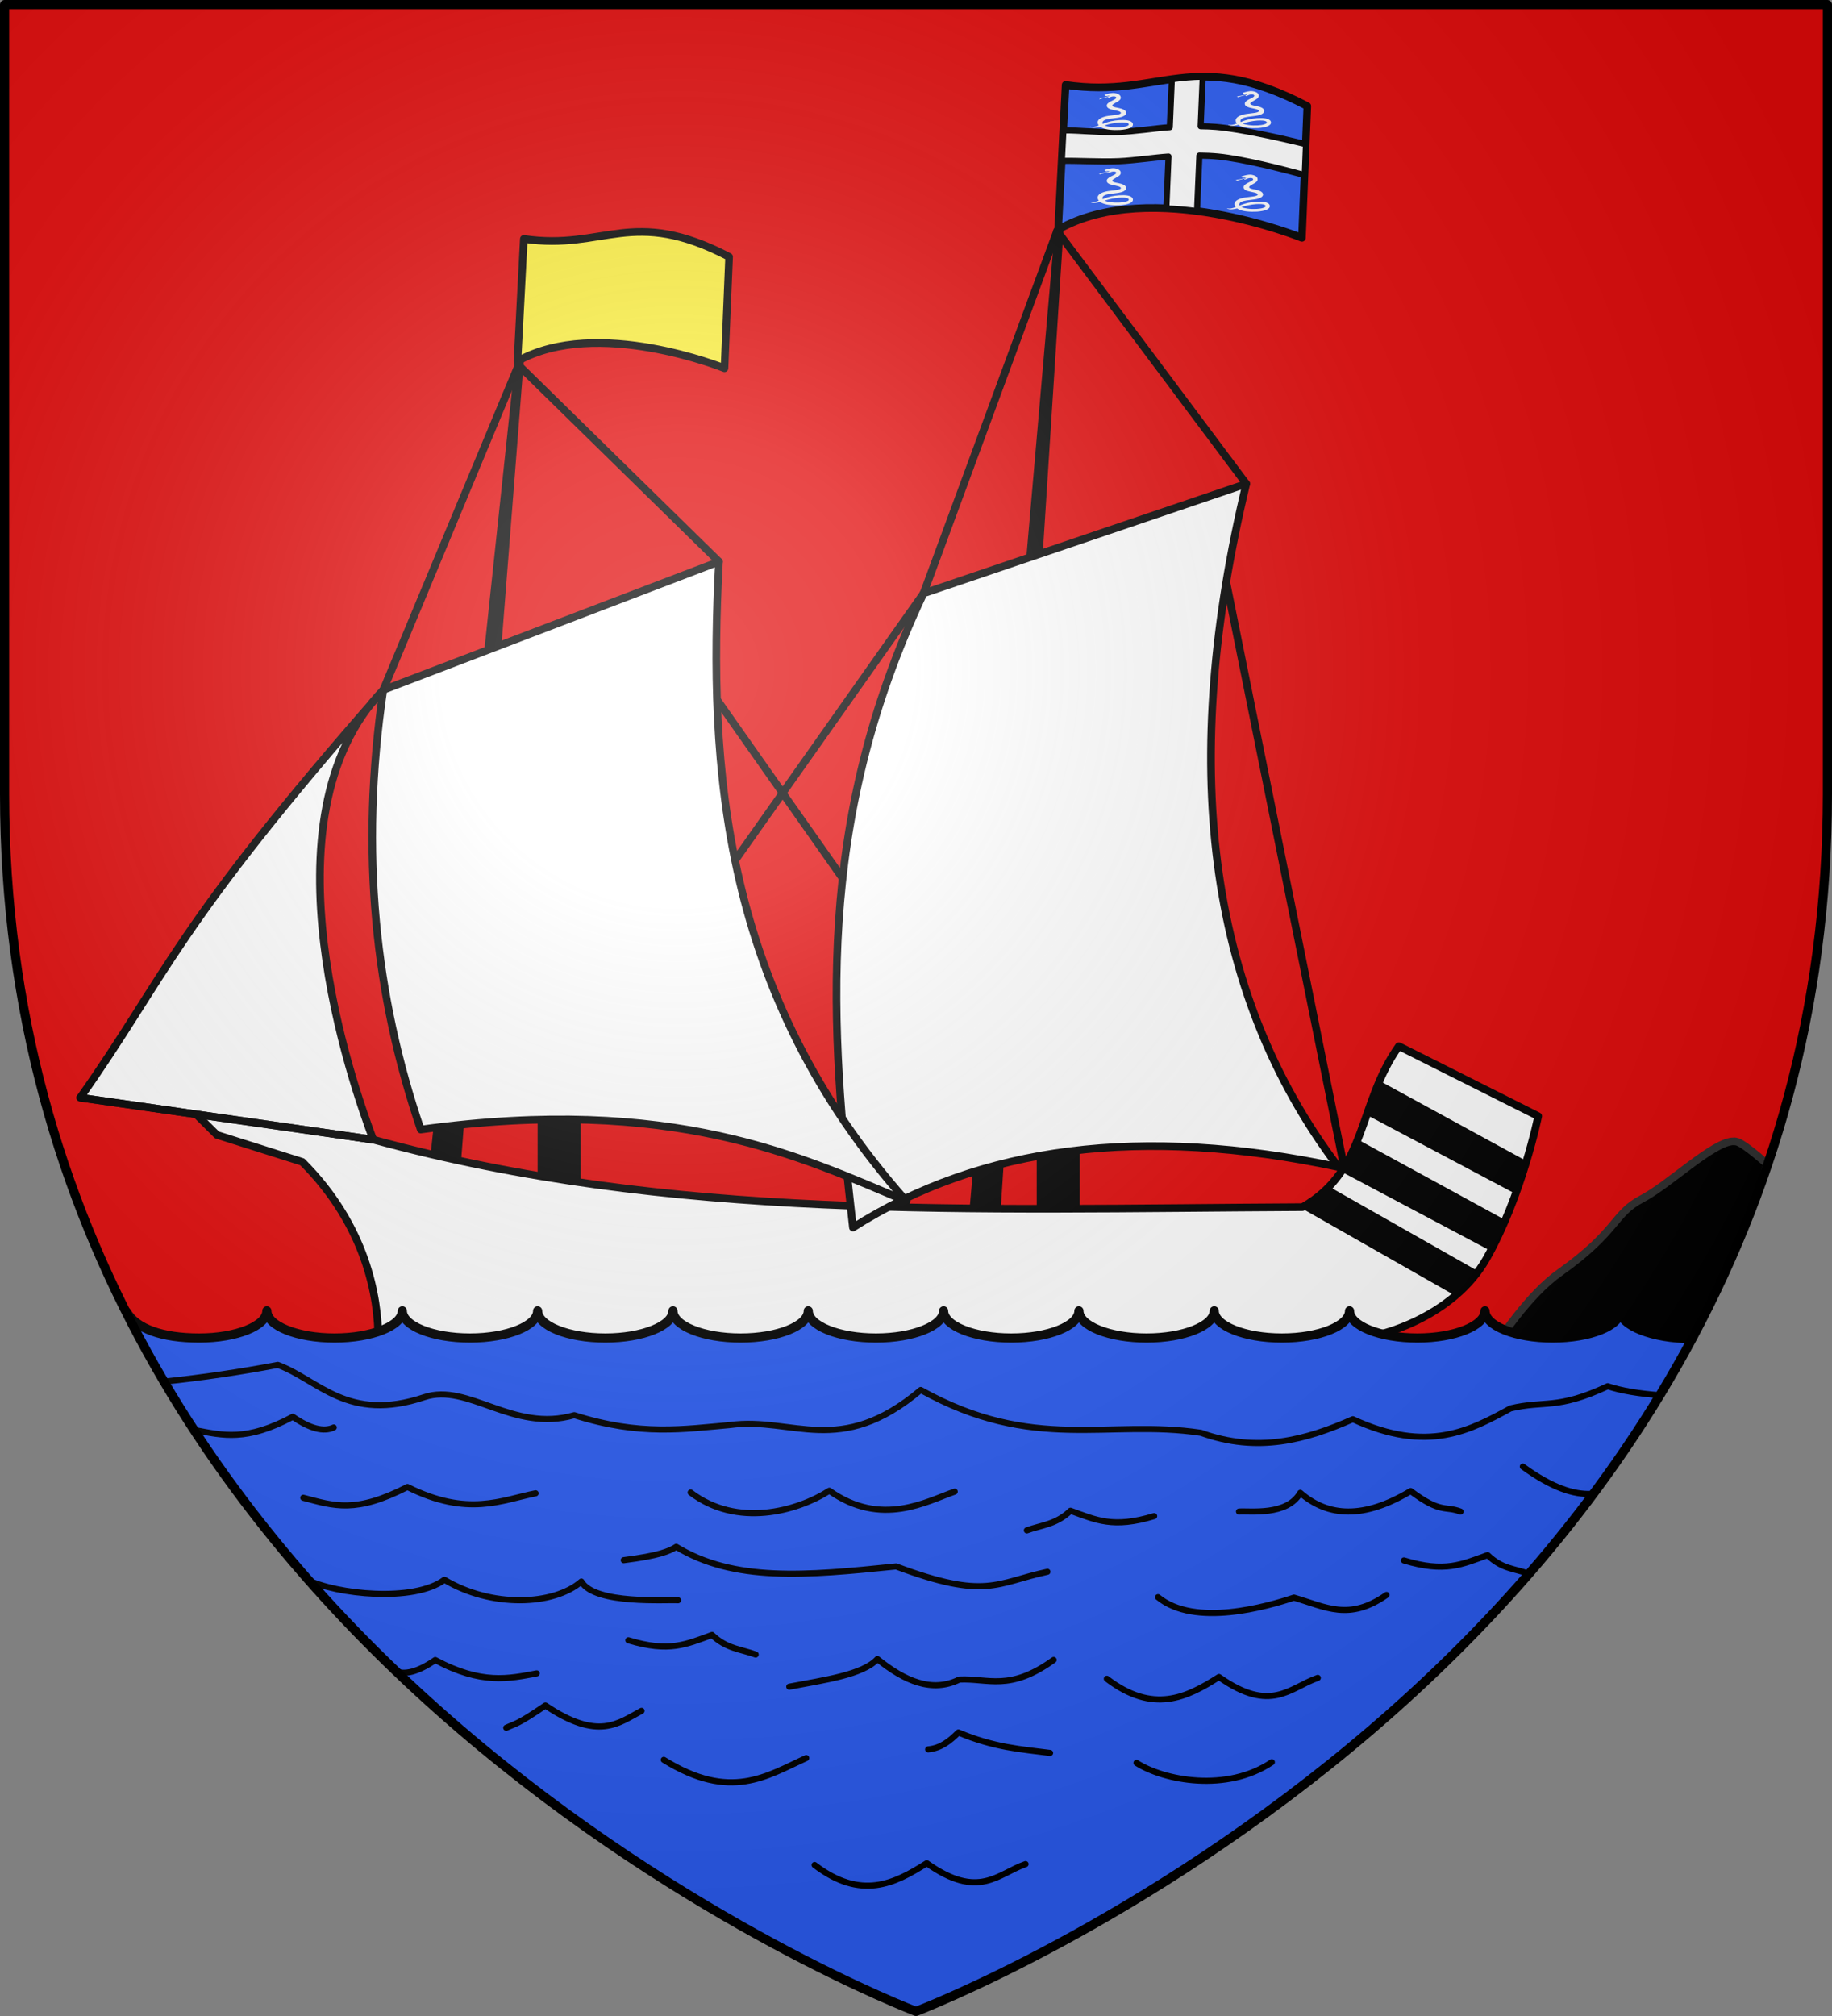
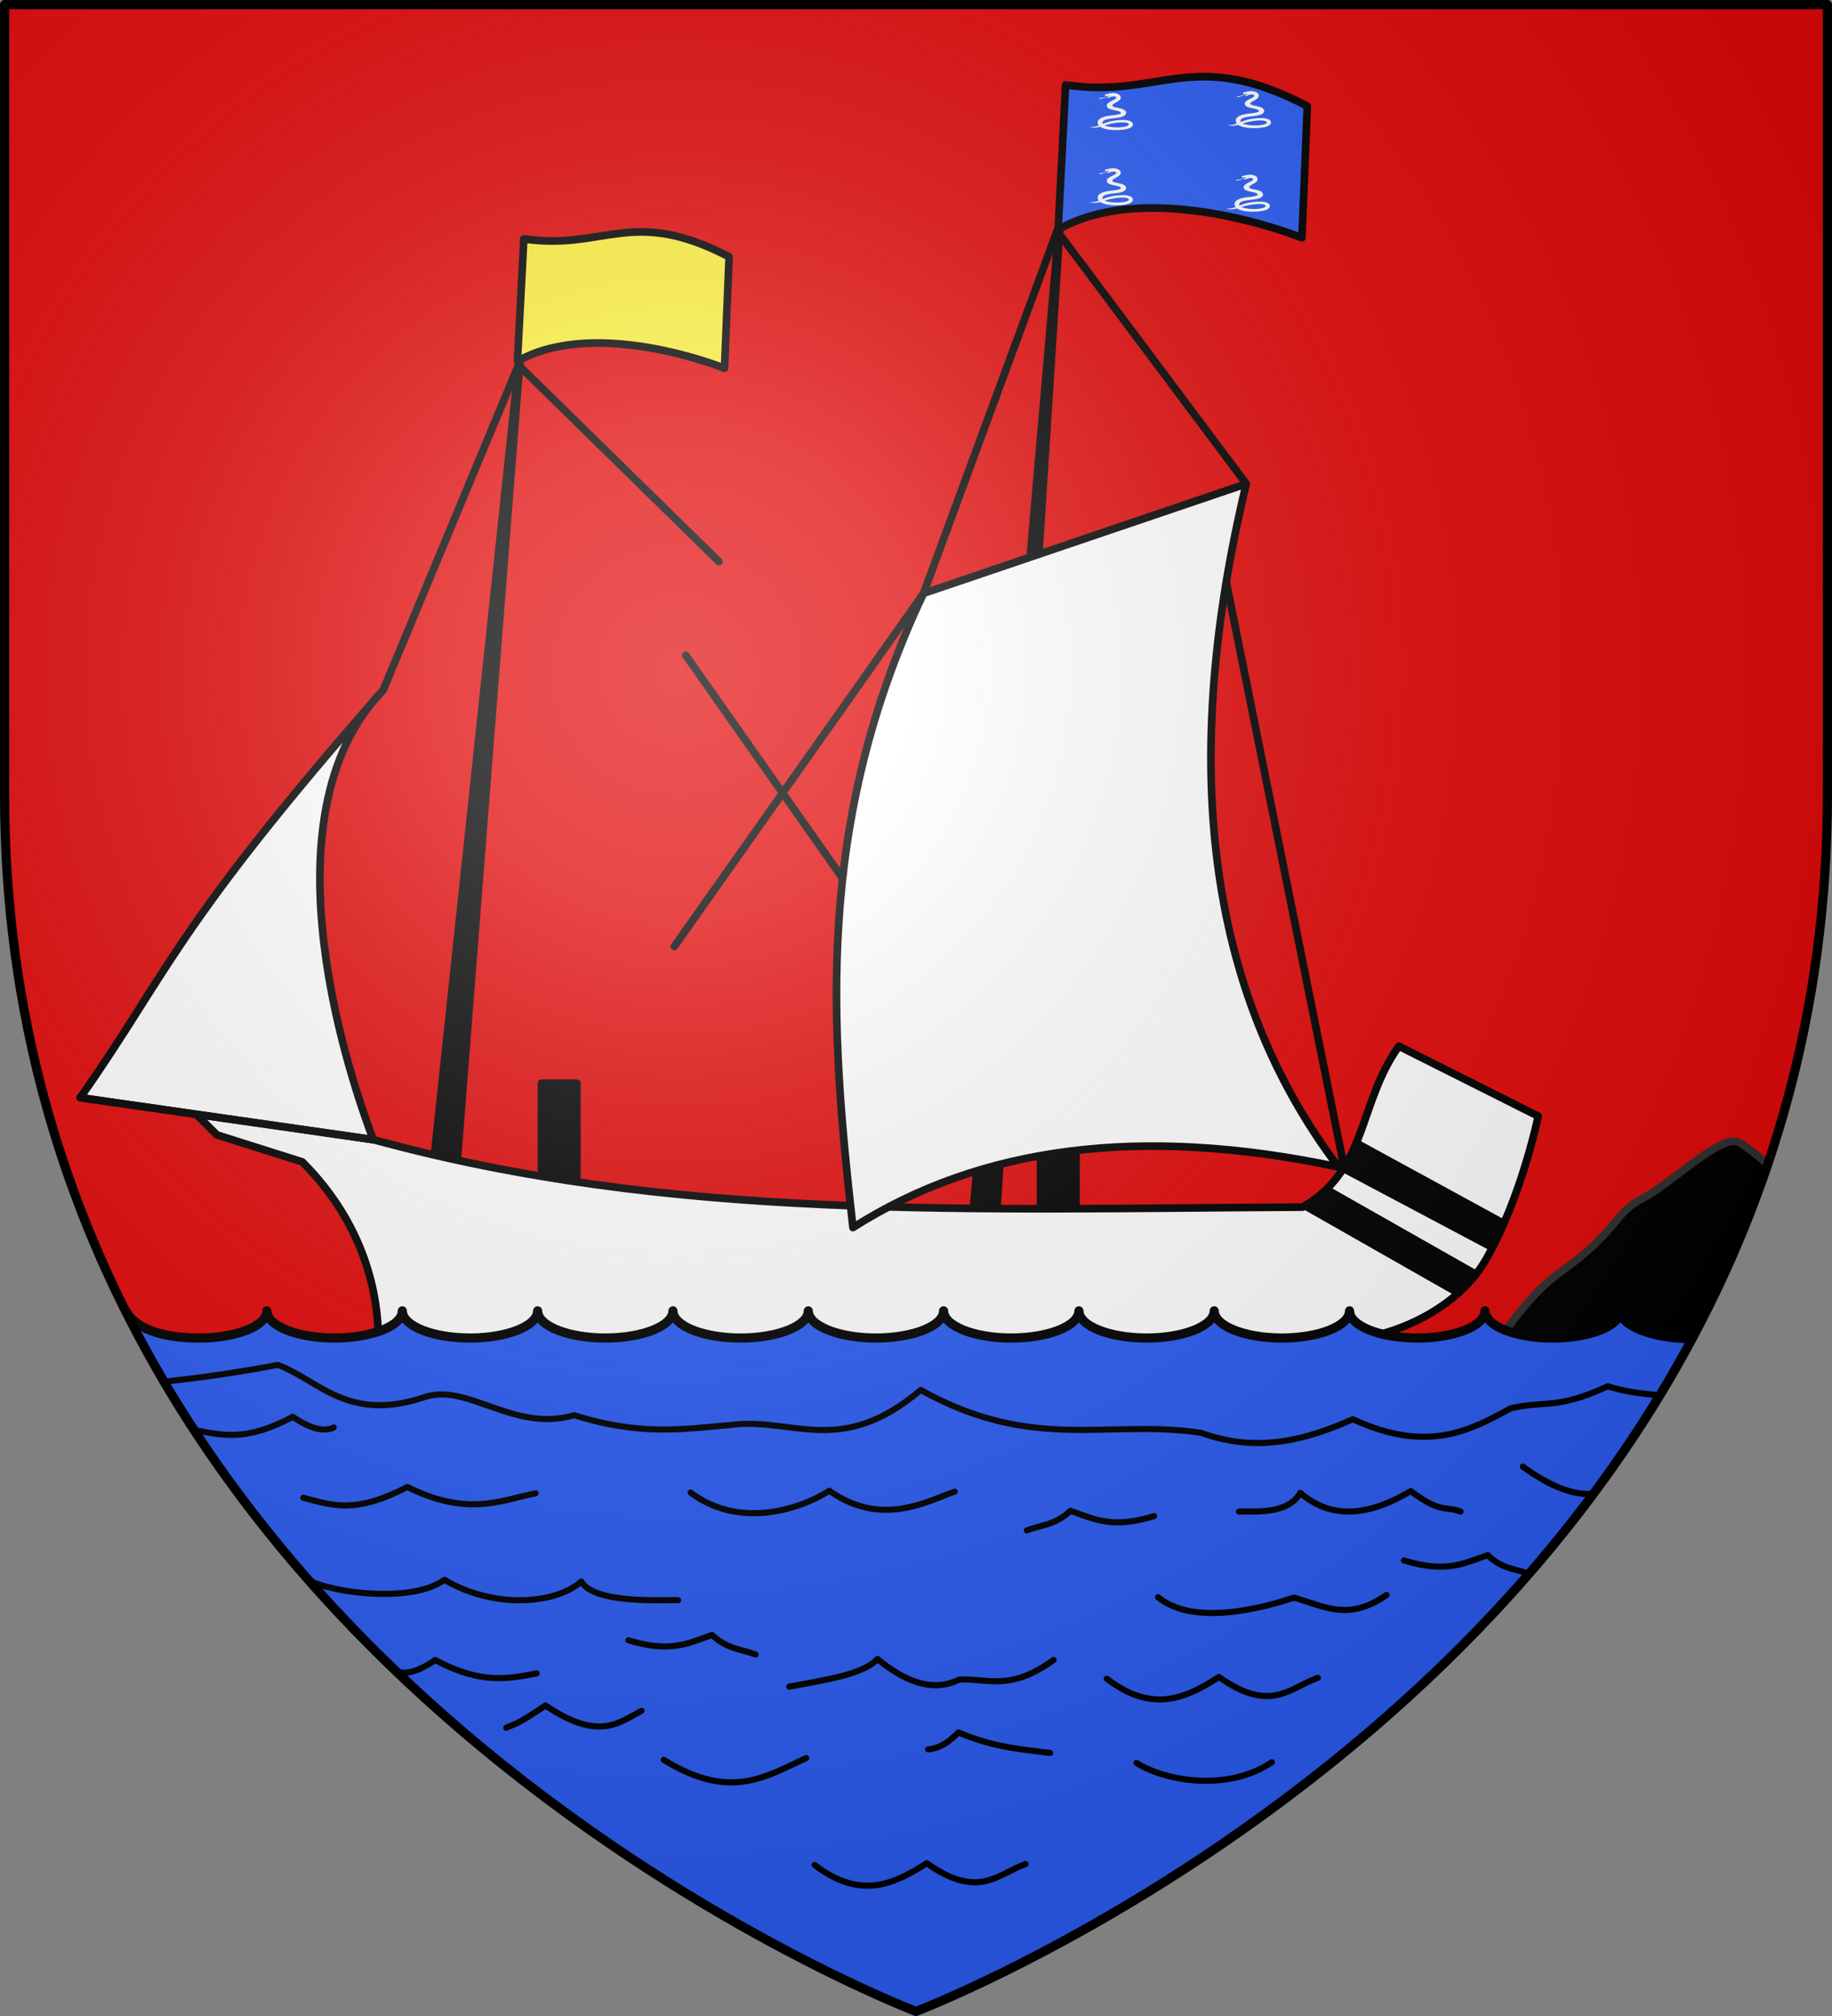
<svg xmlns="http://www.w3.org/2000/svg" xmlns:xlink="http://www.w3.org/1999/xlink" height="660" width="600">
  <rect width="100%" height="100%" fill="#808080" stroke="none" />
  <radialGradient id="a" cx="221.445" cy="226.331" gradientTransform="matrix(1.353 0 0 1.349 -77.629 -85.747)" gradientUnits="userSpaceOnUse" r="300">
    <stop offset="0" stop-color="#fff" stop-opacity=".314" />
    <stop offset=".19" stop-color="#fff" stop-opacity=".251" />
    <stop offset=".6" stop-color="#6b6b6b" stop-opacity=".125" />
    <stop offset="1" stop-opacity=".125" />
  </radialGradient>
  <g transform="translate(0 0)">
    <path d="m300 658.5s298.5-113.355 298.5-398.5v-258.5h-597v258.5c0 285.145 298.5 398.5 298.5 398.5z" fill="#e20909" fill-rule="evenodd" />
    <g>
      <path d="m567.818 373.643c-6.691.018-21.139 14.197-30.029 18.807-9.483 4.917-7.726 10.537-27.043 24.234-19.317 13.698-39.129 55.564-39.129 55.564l48.713 18.834c22.882-30.356 42.854-65.215 56.883-104.871.495-1.737.997-3.47 1.469-5.225-4.254-3.689-7.893-6.536-9.633-7.15-.373-.132-.784-.195-1.23-.193z" stroke="#313131" stroke-width="2.5" transform="translate(0 -0)" />
      <g fill="#fff" stroke="#000" stroke-linecap="round" stroke-linejoin="round" stroke-width="2.161" transform="matrix(1.157 0 0 1.157 -49.296 -79.678)">
        <g stroke="#000" stroke-linecap="round" stroke-linejoin="round">
          <g fill="#000" stroke-width="2.177" transform="matrix(.992 0 0 .992 -18.843 -86.625)">
            <path d="m216.451 465.721h10.11v38.68h-10.11z" />
            <path d="m358.864 470.996h10.11v38.68h-10.11z" />
          </g>
          <path d="m164.947 401.564 25.593-240.241-18.844 240.41z" fill="#000" fill-rule="evenodd" stroke-width="2.161" />
          <path d="m317.76 415.457 25.593-293.829-18.844 293.997z" fill="#000" fill-rule="evenodd" stroke-width="2.161" />
          <path d="m425.357 410.433-40.169-199.365" fill="#fff" stroke-width="2.161" />
          <path d="m304.034 236.762-70.551 99.92" fill="#fff" stroke-width="2.161" />
          <path d="m189.374 172.176 56.752 55.613" fill="#fff" stroke-width="2.161" />
          <path d="m236.746 254.299 67.696 96.25" fill="#fff" stroke-width="2.161" />
          <path d="m723.591 293.058-.052 22.439c14.248-8.926 38.351-.632 38.351-.632l-.174-20.424c-18.528-8.403-23.037.042-38.125-1.383z" fill="#fcef3c" stroke-dashoffset="16.082" stroke-width="1.406" transform="matrix(1.527 .077 -.077 1.543 -891.473 -371.437)" />
          <path d="m438.573 364.886c-11.605 16.238-8.745 34.936-27.276 45.547-95.632.487-178.611 3.93-263.045-19.101l-50.562-7.609 6.33 6.276 24.15 7.626c18.041 18.038 21.537 38.184 21.537 50.321h266.927.002l4.694.071c11.622.358 32.798-6.77 42.007-22.951 10.07-17.694 14.693-40.374 14.693-40.374z" fill="#fff" stroke-width="2.161" />
          <path d="m421.483 399.082c-37.777-49.899-44.862-115.144-26.1-193.315l-91.349 30.996c-30.901 65.357-26.411 122.625-19.983 179.449 36.098-22.978 81.759-28.953 137.431-17.129z" fill="#fff" stroke-width="2.161" />
          <path d="m148.252 391.333-82.937-11.876c24.677-34.952 26.302-47.705 85.792-115.369-35.478 36.469-8.332 112.621-2.855 127.245z" fill="#fff" stroke-width="2.161" />
-           <path d="m299.228 408.769c-29.916-12.585-66.019-30.099-137.518-20.291-12.775-37.356-17.39-78.339-10.603-124.39l95.019-36.298c-2.972 57.95.653 121.963 53.102 180.979z" fill="#fff" stroke-width="2.161" />
          <path d="m148.252 391.333-82.937-11.876" fill="#fff" stroke-width="2.161" />
          <path d="m189.374 172.176-38.267 91.911" fill="#fff" stroke-width="2.161" />
          <path d="m341.837 134.2 53.546 71.566" fill="#fff" stroke-width="2.161" />
          <path d="m341.837 134.2-37.803 102.562" fill="#fff" stroke-width="2.161" />
          <g fill="#fff" stroke-dashoffset="16.082" stroke-width="1.192" transform="matrix(1.798 .091 -.09 1.824 -930.395 -507.488)">
            <path d="m723.591 293.058-.052 22.439c14.248-8.926 38.351-.632 38.351-.632l-.174-20.424c-18.528-8.403-23.037.042-38.125-1.383z" fill="#2b5df2" stroke-width="1.192" />
-             <path d="m382.893 36.328c-2.724.02-5.303.285-7.855.637l-.527 12.129c-3.648.23-8.917 1.089-13.401 1.222-4.54.134-9.41-.461-13.619-.435l-.402 7.721c3.641-.12 9.614.287 14.414.079 4.243-.184 9.274-.968 12.686-1.171l-.568 13.102c2.649.117 5.264.36 7.799.691l.609-14.029c1.621.019 3.24.081 4.855.24 6.216.611 16.274 3.175 21.914 4.695l.32-7.812c-5.811-1.407-16.432-3.839-22.92-4.381-1.281-.107-2.564-.147-3.848-.164z" fill="#fff" stroke-width="1.549" transform="matrix(.618 -.031 .031 .612 507.308 280.351)" />
          </g>
        </g>
-         <path d="m-118.128 563.209 10.177-1.513 1.15 47.629-9.606 1.757z" fill="#000" stroke="none" transform="matrix(.5 -.866 .866 .5 0 0)" />
        <path d="m422.356 400.421 3.778-9.57 41.822 22.819-3.281 9.197z" fill="#000" stroke="none" />
        <path d="m410.636 410.507 7.551-6.245 42.195 23.936-5.765 7.335z" fill="#000" stroke="none" />
      </g>
      <g stroke="#000" stroke-linecap="round" stroke-linejoin="round" transform="translate(0 0)">
        <path d="m42.282 429.085c0 .808.494 1.653-.012 2.398-0.0 0.0 0.0.001 0 .002 81.701 160.162 257.73 227.016 257.73 227.016s171.248-65.033 254.328-220.488c-.497.013-.991.031-1.496.031-12.236 0-22.16-3.998-22.16-8.893 0 4.895-9.924 8.893-22.16 8.893-12.236 0-22.158-3.998-22.158-8.893 0 4.895-9.924 8.893-22.16 8.893-12.236 0-22.205-3.998-22.205-8.893 0 4.895-9.924 8.893-22.16 8.893-12.236 0-22.158-3.998-22.158-8.893-0 4.895-9.924 8.893-22.16 8.893-12.236 0-22.16-3.998-22.16-8.893 0 4.895-9.922 8.893-22.158 8.893-12.236 0-22.16-3.998-22.16-8.893 0 4.895-9.924 8.893-22.16 8.893-12.236 0-22.158-3.998-22.158-8.893 0 4.895-9.924 8.893-22.16 8.893-12.236 0-22.16-3.998-22.16-8.893 0 4.895-9.922 8.893-22.158 8.893-12.236 0-22.16-3.998-22.16-8.893-0 4.895-9.924 8.893-22.16 8.893-12.236 0-22.158-3.998-22.158-8.893-0 4.895-9.969 8.893-22.205 8.893-12.236 0-22.16-3.998-22.16-8.893 0 4.895-9.924 8.893-22.16 8.893-12.236 0-22.948-4.064-22.948-8.958z" fill="#2b5df2" stroke="none" transform="translate(0 -0)" />
        <g fill="none" stroke="#000" stroke-linecap="round" stroke-linejoin="round">
          <path d="m553.763 438.229c-12.236 0-23.091-4.184-23.091-9.079 0 4.895-9.924 8.893-22.16 8.893-12.236 0-22.158-3.998-22.158-8.893 0 4.895-9.924 8.893-22.16 8.893-12.236 0-22.205-3.998-22.205-8.893 0 4.895-9.924 8.893-22.16 8.893-12.236 0-22.158-3.998-22.158-8.893-0 4.895-9.924 8.893-22.16 8.893-12.236 0-22.16-3.998-22.16-8.893 0 4.895-9.922 8.893-22.158 8.893-12.236 0-22.16-3.998-22.16-8.893 0 4.895-9.924 8.893-22.16 8.893-12.236 0-22.158-3.998-22.158-8.893 0 4.895-9.924 8.893-22.16 8.893-12.236 0-22.16-3.998-22.16-8.893 0 4.895-9.922 8.893-22.158 8.893-12.236 0-22.16-3.998-22.16-8.893-0 4.895-9.924 8.893-22.16 8.893-12.236 0-22.158-3.998-22.158-8.893-0 4.895-9.969 8.893-22.205 8.893-12.236 0-22.16-3.998-22.16-8.893 0 4.895-9.924 8.893-22.16 8.893-12.236 0-20.633-3.083-23.772-8.52" stroke-width="3" transform="translate(0 -0)" />
          <path d="m543.625 456.773c-6.734-.498-12.662-1.469-17.076-2.943-16.661 7.79-20.618 4.564-31.857 7.258-12.876 7.03-27.016 14.952-51.615 3.539-15.258 6.75-31.135 11.168-49.758 4.445-30.553-4.574-54.808 6.581-91.764-14.018-26.534 22.415-41.943 8.685-62.445 11.477-15.107 1.302-29.38 3.662-51.027-3.221-20.072 5.827-34.72-10.717-49.121-5.896-25.131 8.412-34.593-5.636-47.99-10.57-12.098 2.302-24.601 4.155-37.26 5.477" stroke-width="2" transform="translate(0 -0)" />
          <path d="m99.337 490.345c10.195 2.695 17.158 5.141 34.107-3.532 19.857 9.928 30.946 4.23 41.977 2.073" stroke-width="2" />
          <path d="m100.601 517.148c9.404 4.789 34.93 7.51 44.953.032 15.319 9.197 35.744 8.498 44.848.584 4.346 7.618 28.058 5.859 31.67 6.128" stroke-width="2" />
          <path d="m129.137 546.961c3.304 1.556 7.774.389 13.409-3.502 15.174 8.124 24.109 6.098 33.232 4.377" stroke-width="2" />
          <path d="m165.802 565.638c2.933-1.386 3.386-.842 12.826-7.296 17.364 11.693 23.86 5.811 31.483 1.751" stroke-width="2" />
          <path d="m217.399 576.144c21.915 13.618 33.706 5.275 46.642-.584" stroke-width="2" />
          <path d="m205.798 536.994c13.451 4.083 19.007 1.272 27.402-1.751 4.761 4.566 9.523 4.665 14.284 6.42" stroke-width="2" />
          <path d="m226.189 488.624c15.186 11.591 34.827 6.177 45.431-.584 17.068 12.105 31.964 3.427 41.058.292" stroke-width="2" />
-           <path d="m204.281 510.774c11.497-1.459 14.902-2.918 17.199-4.377 18.889 11.494 42.15 9.515 72.003 6.42 29.525 11.085 32.783 5.354 49.557 1.751" stroke-width="2" />
          <path d="m258.502 552.184c11.455-2.199 24.098-3.87 28.859-9.047 8.94 7.231 17.879 11.105 26.819 6.712 9.463-.464 16.46 4.01 30.9-6.42" stroke-width="2" />
          <path d="m303.977 572.716c4.263-.408 7.182-2.834 9.911-5.545 11.625 4.935 20.633 5.503 30.025 6.712" stroke-width="2" />
          <path d="m372.217 577.145c9.021 5.774 29.577 9.704 44.323-.23" stroke-width="2" />
          <path d="m379.26 522.887c12.069 9.937 35.77 3.04 44.528.143 10.446 3.054 18.005 7.731 30.317-.875" stroke-width="2" />
          <path d="m377.994 496.346c-13.451 4.083-19.007 1.272-27.402-1.751-4.761 4.566-9.523 4.665-14.284 6.42" stroke-width="2" />
          <path d="m478.33 494.857c-5.194-1.954-6.302.767-16.325-6.712-15.319 9.197-27.044 8.498-36.147.584-4.346 7.618-16.457 5.859-20.07 6.128" stroke-width="2" />
          <path d="m266.792 610.568c15.186 11.591 26.127 6.177 36.73-.584 17.068 12.105 23.263 3.427 32.358.292" stroke-width="2" />
          <path d="m459.81 510.863c13.451 4.083 19.007 1.272 27.402-1.751 4.761 4.566 8.557 4.314 13.318 6.069" stroke-width="2" />
          <path d="m498.747 480.145c9.672 7.016 16.633 9.148 22.299 8.945" stroke-width="2" />
          <path d="m362.499 549.596c15.186 11.591 26.127 6.177 36.73-.584 17.068 12.105 23.263 3.427 32.358.292" stroke-width="2" />
          <path d="m109.312 467.327c-3.304 1.556-7.774.389-13.409-3.502-15.174 8.124-22.867 6.098-31.99 4.378" stroke-width="2" />
        </g>
      </g>
      <path id="b" d="m360.342 41.507c.236.174.494.31.734.409.711.291 1.546.472 2.434.567 1.097.118 2.367.134 3.325.071 1.311-.085 2.5-.33 3.119-.602.781-.343 1.158-.746 1.081-1.361-.079-.632-.841-1.019-1.688-1.186-.816-.161-1.867-.151-2.829-.091-.737.046-1.882.206-2.616.367-.614.135-1.613.415-2.312.706-.143.06-.291.123-.445.188-.109-.178-.135-.386-.043-.631.308-.824 2.083-1.064 3.546-1.213.82-.084 2.044-.253 2.687-.458 1.161-.371 1.535-.912 1.505-1.361-.035-.523-.548-1.014-1.559-1.33-.57-.178-1.307-.296-1.904-.425-.59-.128-1.051-.322-1.08-.575-.023-.204.171-.386.388-.532.437-.296 1.031-.603 1.431-.846.827-.503.978-.902.942-1.329-.04-.482-.351-.846-.891-1.085-.584-.259-1.302-.397-1.964-.331-.541.054-1.057.159-1.519.295-.474.14-.939.226-.895.346.021.058.175.266.313.308.136.042.337.008.468-.009.096-.012.292-.047.422-.071.119-.021.314-.058.373.011 0 0-.735.279-1.489.484-.41.112-.891.201-1.321.247-.248.026-.48.052-.797.048.215.071.445.075.509.14.019.071-.161.164-.337.293.315-.11.563-.193.742-.252.389-.127.876-.228 1.315-.354.861-.248 1.379-.463 1.379-.463-.044.062-.129.123-.249.212-.111.082-.283.131-.376.195-.085.058-.032.089.017.141.088.094.22.043.429-.053.212-.098.439-.178.624-.26.297-.132 1.343-.335 1.723.079.212.231-.14.571-.566.788-.297.152-1.005.523-1.335.682-.282.136-.654.398-.942.711-.171.186-.245.518-.201.792.057.354.412.661.86.858.471.207 1.127.339 1.49.421.36.081.975.198 1.403.323.443.129.859.342.869.572.017.374-.829.547-1.529.652-.767.116-1.73.213-2.583.329-.785.107-1.827.39-2.476.748-.697.384-1.059.895-1.036 1.439.017.371.169.693.392.965-.024.009-.047.017-.07.026-.487.172-1.09.359-1.506.417-.294.041-.877.098-1.26-.098.043.348 1.117.481 1.871.367.427-.064.978-.15 1.417-.277.004-.001.007-.002.012-.004zm1.441-.436c.56.26 1.339.403 1.958.492 1.004.145 2.078.172 3.024.114.713-.044 1.566-.143 2.204-.375.489-.178.751-.32.714-.617-.032-.259-.399-.526-1.366-.598-.506-.038-1.167-.027-1.771.01-.74.045-1.663.194-2.466.355-.6.12-1.343.305-1.856.476-.149.05-.295.098-.441.144z" fill="#fff" fill-rule="evenodd" />
      <use height="100%" transform="translate(45.209 -.628)" width="100%" xlink:href="#b" />
      <use height="100%" transform="translate(0 24.616)" width="100%" xlink:href="#b" />
      <use height="100%" transform="translate(44.827 26.726)" width="100%" xlink:href="#b" />
    </g>
    <path d="m300 658.5s298.5-113.048 298.5-398.5v-258.5h-597v258.5c0 285.452 298.5 398.5 298.5 398.5z" fill="url(#a)" fill-rule="evenodd" />
    <path d="m300 658.5s298.5-113.355 298.5-398.5v-258.5h-597v258.5c0 285.145 298.5 398.5 298.5 398.5z" fill="none" stroke="#000" stroke-linecap="round" stroke-linejoin="round" stroke-width="3" />
  </g>
</svg>